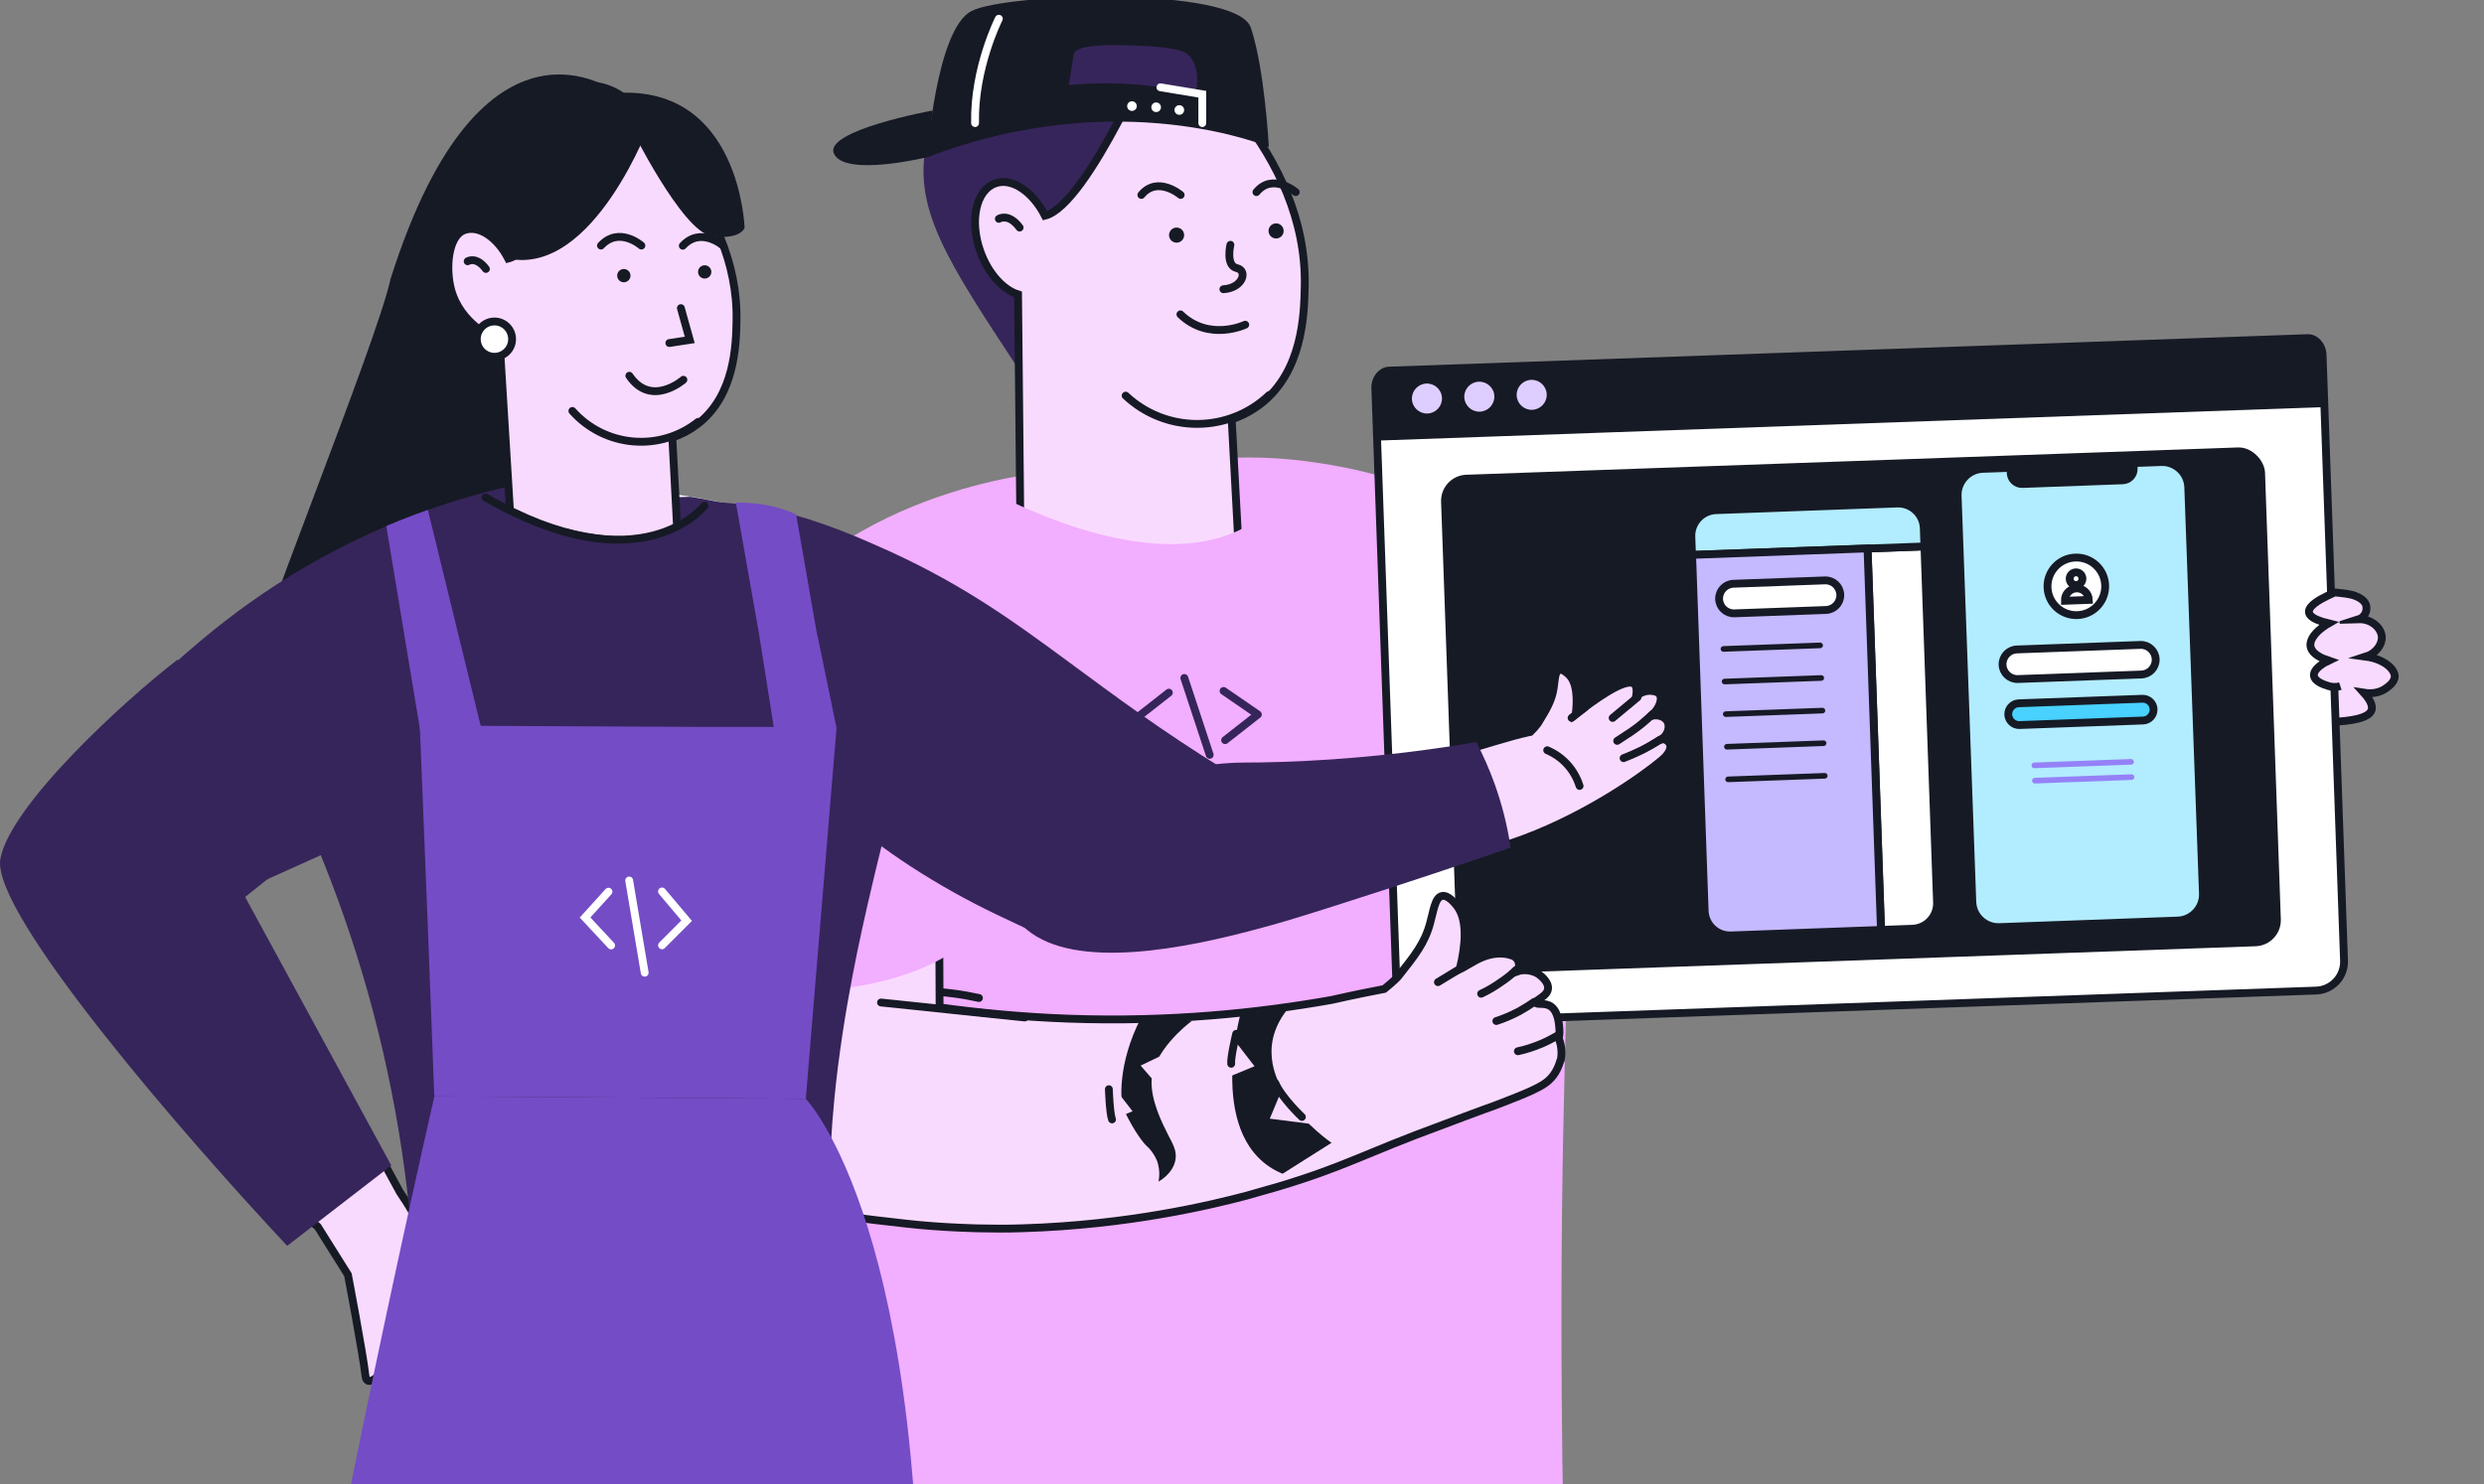
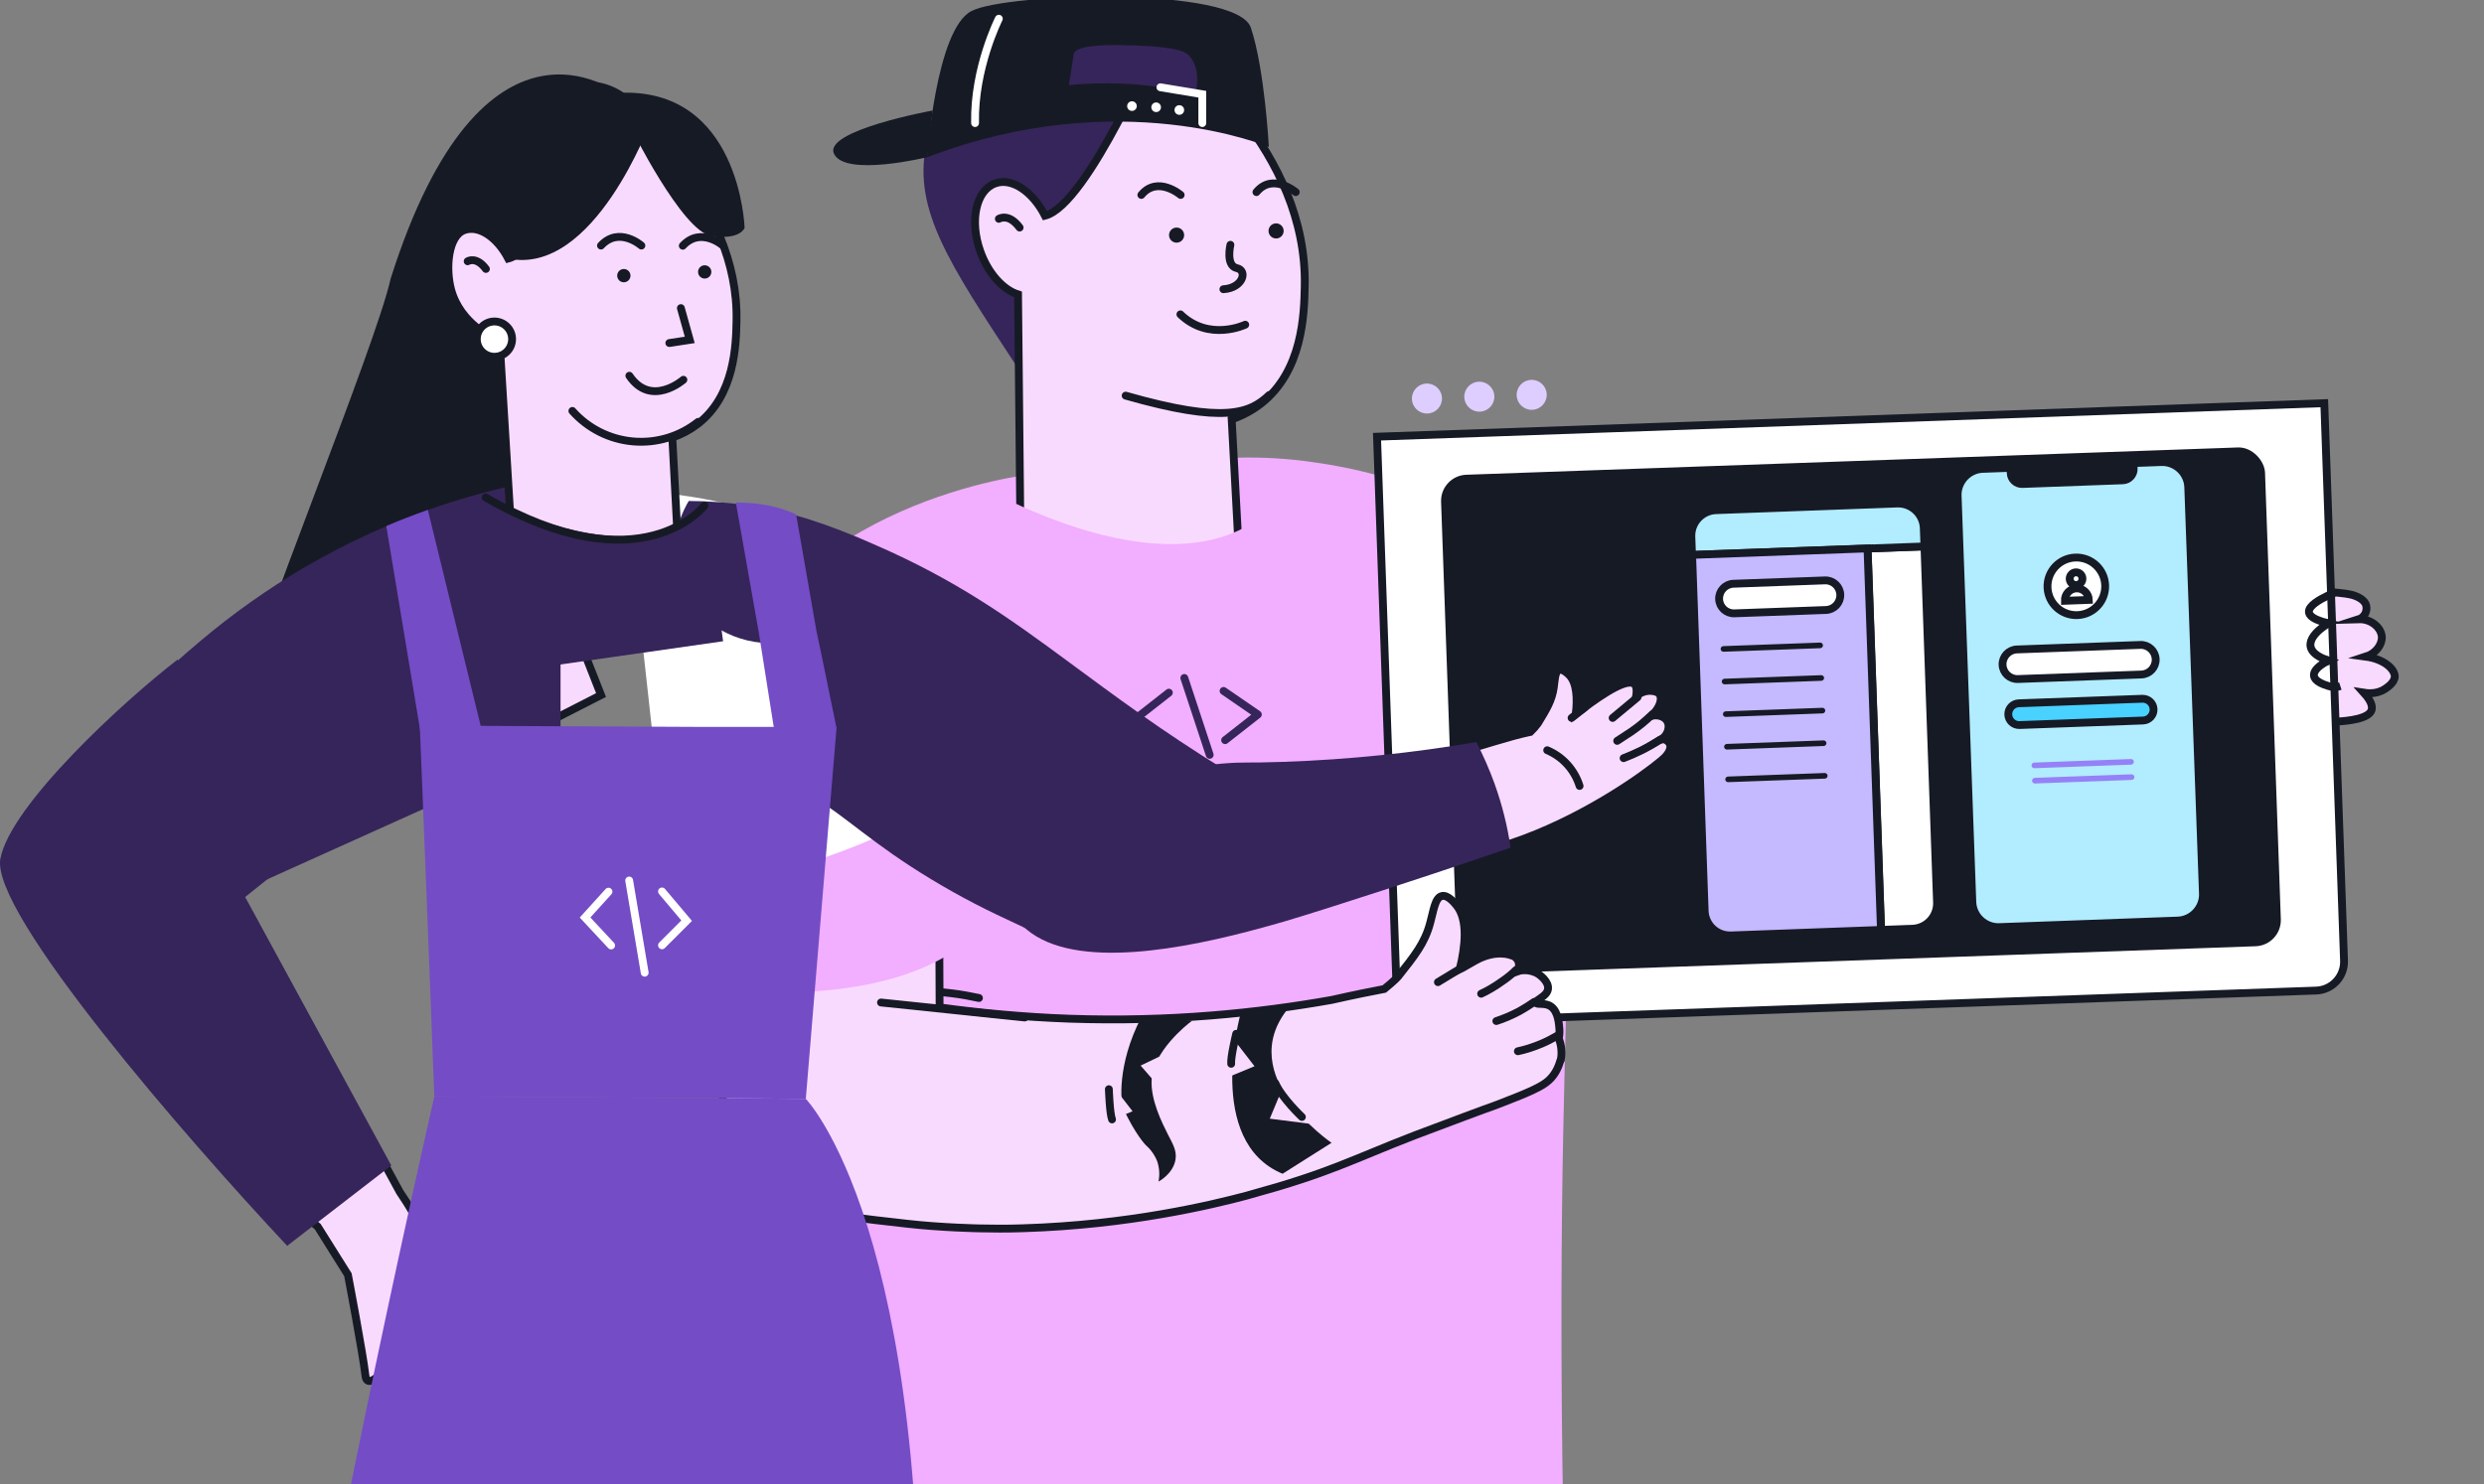
<svg xmlns="http://www.w3.org/2000/svg" width="634" height="379" viewBox="0 0 634 379" fill="none">
  <rect x="0" y="0" width="634" height="379" fill="#808080" stroke="none" />
  <g clip-path="url(#clip0_1538_8418)">
    <path d="M603.845 167.647C606.363 166.845 608.008 164.61 607.924 162.603C607.787 160.289 605.255 157.999 602.05 158.095C602.679 157.895 603.144 157.469 603.528 156.931C604.309 155.757 603.924 154.401 603.842 154.288C603.842 154.288 603.225 152.497 599.849 151.77C595.516 150.792 565.15 148.633 535.605 155.873C502.707 162.887 482.59 167.216 481.095 174.857C479.031 185.5 512.498 207.983 530.921 201.097C534.212 199.817 543.397 195.273 561.687 187.967C561.896 187.9 562.106 187.833 562.316 187.766C565.497 188.463 566.521 188.923 566.521 188.923C572.28 191.618 575.713 193.252 579.021 196.959C580.888 199.046 582.648 201.814 584.409 201.391C585.862 201.021 586.355 198.506 586.575 197.743C587.424 193.589 584.247 188.406 580.56 183.941C580.964 183.905 581.451 183.981 581.952 183.96C587.38 184.311 603.859 185.394 605.292 181.332C605.511 180.569 605.515 179.273 603.304 176.834C603.888 176.925 606.403 177.418 608.736 175.889C609.186 175.561 611.166 174.375 611.23 172.691C611.145 170.684 608.336 168.25 603.845 167.647Z" fill="#F9DAFF" stroke="#161A25" stroke-width="2" stroke-miterlimit="10" stroke-linecap="round" />
    <path d="M401.944 164.009L399.829 253.524C399.356 273.741 399.152 280.255 398.977 289.766C398.528 312.655 398.253 345.817 398.989 387.207L228.721 388.671C214.724 320.538 200.735 252.414 186.753 184.297C192.602 180.036 198.485 175.633 204.4 171.086C225.113 155.225 244.684 139.274 263.114 123.234C263.114 123.234 284.804 130.116 303.529 119.763C305.348 119.588 307.831 119.354 310.817 119.125C312.485 119.002 314.316 118.877 316.264 118.763C321.536 118.466 326.447 118.186 331.138 118.047C352.591 121.219 385.324 131.465 401.944 164.009Z" fill="#F2AEFF" />
    <path d="M435.201 211.697C422.697 220.989 400.164 231.109 377.287 228.942C364.099 229.12 350.499 210.174 329.364 206.743L315.963 118.958L315.703 116.848C322.2 116.678 328.699 117.061 335.131 117.994C355.363 120.759 386.227 129.745 401.874 158.272C401.988 158.49 402.021 158.545 402.315 159.069C412.29 177.21 423.269 194.78 435.201 211.697Z" fill="#F2AEFF" />
    <path d="M248.636 271.138C245.012 270.908 240.915 270.851 236.588 271.229C235.016 271.376 233.444 271.522 231.984 271.75" stroke="#161A25" stroke-width="2" stroke-miterlimit="10" stroke-linecap="round" />
    <path d="M231.523 262.451C236.188 262.319 239.746 262.759 242.188 263.075C243.821 263.318 248.331 264.108 248.331 264.108" fill="#F9DAFF" />
    <path d="M231.523 262.451C236.188 262.319 239.746 262.759 242.188 263.075C243.821 263.318 248.331 264.108 248.331 264.108" stroke="#161A25" stroke-width="2" stroke-miterlimit="10" stroke-linecap="round" />
    <path d="M234.336 253.039C236.927 253.032 239.743 253.19 242.896 253.594C245.436 253.894 247.698 254.338 249.863 254.796" fill="#F9DAFF" />
    <path d="M234.336 253.039C236.927 253.032 239.743 253.19 242.896 253.594C245.436 253.894 247.698 254.338 249.863 254.796" stroke="#161A25" stroke-width="2" stroke-miterlimit="10" stroke-linecap="round" />
    <path d="M251.57 279.053C253.629 278.831 255.8 278.69 257.859 278.468" stroke="#161A25" stroke-width="2" stroke-miterlimit="10" stroke-linecap="round" />
    <path d="M356.502 253.826L351.464 111.492L593.237 102.935L598.275 245.269C598.419 249.34 595.236 252.757 591.165 252.901L364.133 260.936C360.063 261.08 356.646 257.897 356.502 253.826Z" fill="white" stroke="#161A25" stroke-width="2" />
-     <path d="M592.801 90.643L593.176 101.234L351.403 109.79L351.028 99.2C350.936 96.587 352.656 94.689 354.521 94.623L588.993 86.325C590.858 86.259 592.709 88.03 592.801 90.643Z" fill="#161A25" stroke="#161A25" stroke-width="2" />
    <path d="M364.341 105.575C366.46 105.501 368.117 103.727 368.042 101.615C367.967 99.503 366.189 97.851 364.071 97.926C361.952 98.001 360.295 99.774 360.37 101.887C360.444 103.999 362.223 105.65 364.341 105.575Z" fill="#DECEFF" />
    <path d="M377.708 105.102C379.827 105.027 381.484 103.254 381.409 101.142C381.335 99.03 379.556 97.378 377.438 97.453C375.319 97.528 373.662 99.301 373.737 101.413C373.812 103.526 375.59 105.177 377.708 105.102Z" fill="#DECEFF" />
    <path d="M391.076 104.629C393.194 104.554 394.851 102.781 394.776 100.669C394.702 98.556 392.924 96.905 390.805 96.98C388.686 97.055 387.029 98.828 387.104 100.94C387.179 103.053 388.957 104.704 391.076 104.629Z" fill="#DECEFF" />
    <rect x="367.578" y="121.444" width="210.426" height="127.426" rx="6.671" transform="rotate(-2.027 367.578 121.444)" fill="#161A25" />
    <path d="M396.531 274.443C395.053 276.469 393.229 277.552 387.798 279.797C385.263 280.792 382.173 282.073 378.485 283.348C375.754 284.374 372.358 285.603 368.408 287.118C347.947 294.607 343.56 297.785 326.036 303.02C322.414 304.085 319.541 304.833 318.306 305.226C309.312 307.63 287.984 312.762 261.096 313.58C256.933 313.733 253.436 313.682 250.036 313.616C250.036 313.616 240.338 313.439 231.507 312.428C209.381 309.909 197.037 308.75 189.962 300.486C184.232 293.806 184.251 283.735 184.417 263.771C184.542 254.381 185.301 246.486 186.117 240.875C204.034 236.876 221.853 232.891 239.769 228.891C239.756 238.364 239.728 247.739 239.812 257.196C249.999 258.593 261.032 259.658 272.962 260.084C298.521 260.969 321.085 258.635 339.901 255.292C345.581 254.004 350.319 253.064 353.32 252.494C356.063 250.271 356.817 249.355 356.817 249.355C361.064 244.005 363.654 240.809 365.033 235.608C365.872 232.686 366.215 229.143 368.048 228.756C369.59 228.416 371.333 230.635 371.829 231.255C374.691 234.895 374.027 241.478 372.574 247.488C372.948 247.329 373.405 247.059 373.861 246.788C374.773 246.247 375.603 245.818 376.515 245.276C381.921 242.237 385.774 243.927 385.774 243.927C386.082 243.979 386.711 244.179 387.222 244.897C387.846 245.696 387.834 246.894 387.305 247.974C387.776 247.801 390.373 247.195 392.706 248.724C392.931 248.888 395.391 250.597 395.097 252.537C394.802 254.477 391.831 255.241 392.051 256.004C392.254 256.67 394.319 255.849 395.894 256.998C397.808 258.393 397.921 261.665 398.021 262.945C398.061 263.836 397.973 264.548 397.87 265.162C398.217 266.105 398.813 268.005 398.4 270.462C398.221 270.59 397.926 272.53 396.531 274.443Z" fill="#F9DAFF" stroke="#161A25" stroke-width="2" stroke-miterlimit="10" stroke-linecap="round" />
    <path d="M386.954 247.63C386.005 248.576 384.862 249.553 383.509 250.462C381.536 251.868 379.711 252.951 378.036 253.711" stroke="#161A25" stroke-width="2" stroke-miterlimit="10" stroke-linecap="round" />
    <path d="M391.616 255.773C390.539 256.54 389.268 257.337 387.803 258.164C385.687 259.293 383.719 260.099 381.916 260.68" stroke="#161A25" stroke-width="2" stroke-miterlimit="10" stroke-linecap="round" />
    <path d="M397.459 264.43C396.27 265.114 394.984 265.814 393.488 266.447C391.244 267.396 389.246 268.008 387.412 268.394" stroke="#161A25" stroke-width="2" stroke-miterlimit="10" stroke-linecap="round" />
    <path d="M376.292 245.112L367.007 250.752" stroke="#161A25" stroke-width="2" stroke-miterlimit="10" stroke-linecap="round" />
    <path d="M224.859 255.947L261.546 259.776" stroke="#161A25" stroke-width="2" stroke-miterlimit="10" stroke-linecap="round" />
    <path d="M263.014 121.117C263.014 121.117 200.883 127.937 184.3 176.676C167.717 225.415 173.345 251.589 173.345 251.589C173.345 251.589 218.687 259.431 243.413 242.866L263.014 121.117Z" fill="#F2AEFF" />
    <path d="M254.869 126.215C254.869 126.215 271.917 149.163 325.288 122.421C330.238 137.197 335.187 151.973 340.137 166.748L302.623 174.964L249.482 168.328L254.869 126.215Z" fill="#F2AEFF" />
    <path d="M271.816 99.185C270.979 100.095 269.856 100.69 268.633 100.872C264.856 101.296 261.44 96.48 259.499 93.531C242.058 67.009 233.338 53.769 236.266 37.559C236.955 33.729 240.297 15.281 254.067 9.753C269.811 3.388 299.218 15.61 298.348 32.987C297.722 45.611 271.816 99.185 271.816 99.185Z" fill="#36255A" />
    <path d="M333.009 73.205C332.86 80.09 332.553 94.836 321.668 103.185C319.457 104.86 316.993 106.17 314.369 107.068L316.629 148.92C309.256 156.304 299.324 160.569 288.891 160.829C278.459 161.09 268.327 157.327 260.594 150.32L259.84 75.168C256.011 73.969 252.191 69.799 250.186 64.113C247.417 56.284 249.125 48.539 254.037 46.81C258.281 45.293 263.585 48.932 266.715 55.075C277.737 52.274 295.804 9.128 295.804 9.128C302.413 14.082 333.794 38.62 333.009 73.205Z" fill="#F9DAFF" stroke="#161A25" stroke-width="2" stroke-miterlimit="10" stroke-linecap="round" />
    <path d="M254.938 55.87C254.938 55.87 257.42 54.289 260.242 58.097L254.938 55.87Z" fill="white" />
    <path d="M254.938 55.87C254.938 55.87 257.42 54.289 260.242 58.097" stroke="#161A25" stroke-width="2" stroke-miterlimit="10" stroke-linecap="round" />
-     <path d="M287.303 101.01C292.272 105.674 298.84 108.257 305.656 108.227C312.471 108.198 319.016 105.558 323.945 100.851" stroke="#161A25" stroke-width="2" stroke-miterlimit="10" stroke-linecap="round" />
+     <path d="M287.303 101.01C312.471 108.198 319.016 105.558 323.945 100.851" stroke="#161A25" stroke-width="2" stroke-miterlimit="10" stroke-linecap="round" />
    <path d="M314.043 62.5C314.043 62.5 312.77 67.804 315.666 68.451C318.562 69.098 317.172 73.565 312.25 73.841" stroke="#161A25" stroke-width="2" stroke-miterlimit="10" stroke-linecap="round" />
    <path d="M330.719 49.048C330.719 49.048 324.82 44.03 320.683 49.048" stroke="#161A25" stroke-width="2" stroke-miterlimit="10" stroke-linecap="round" />
    <path d="M301.344 49.77C301.344 49.77 295.445 44.752 291.308 49.77" stroke="#161A25" stroke-width="2" stroke-miterlimit="10" stroke-linecap="round" />
    <path d="M300.304 61.958C299.237 61.958 298.373 61.094 298.373 60.028C298.373 58.961 299.237 58.097 300.304 58.097C301.37 58.097 302.234 58.961 302.234 60.028C302.234 61.094 301.37 61.958 300.304 61.958Z" fill="#161A25" />
    <path d="M325.702 60.888C324.636 60.888 323.771 60.023 323.771 58.957C323.771 57.89 324.636 57.026 325.702 57.026C326.768 57.026 327.633 57.89 327.633 58.957C327.633 60.023 326.768 60.888 325.702 60.888Z" fill="#161A25" />
    <path d="M323.826 129.76C323.826 129.76 307.701 152.091 255.93 127.023C251.354 141.323 246.778 155.624 242.202 169.925L278.452 177.351L329.555 170.243L323.826 129.76Z" fill="#F2AEFF" />
    <path d="M287.69 27.087C269.146 29.04 260.595 40.444 257.02 37.367C252.416 33.4 259.322 8.172 276.116 2.74C297.864 -4.304 320.98 26.981 318.349 31.31C316.673 34.004 305.746 25.189 287.69 27.087Z" fill="#36255A" />
    <path d="M247.935 2.826C256.985 -1.885 315.704 -3.54 319.258 7.069C322.812 17.678 323.852 37.527 323.852 37.527C323.852 37.527 285.798 21.317 236.637 40.158C236.637 40.136 238.886 7.525 247.935 2.826ZM286.732 21.37L288.44 21.454C294.075 21.824 299.667 22.694 305.148 24.054C305.583 22.038 306.273 17.487 303.684 14.41C302.73 13.275 301.043 12.023 289.447 11.599C276.462 11.122 274.797 12.554 274.086 13.604L272.813 21.73C277.438 21.276 282.089 21.155 286.732 21.37Z" fill="#161A25" />
    <path d="M238.039 28.213C238.039 28.213 210.021 33.316 212.875 39.278C215.729 45.24 236.649 40.137 236.649 40.137L238.039 28.213Z" fill="#161A25" />
    <path d="M254.938 4.778C254.938 4.778 248.572 17.349 248.869 31.427" stroke="white" stroke-width="2" stroke-miterlimit="10" stroke-linecap="round" />
    <path d="M306.867 31.427V24.054L296.174 22.283" stroke="white" stroke-width="2" stroke-miterlimit="10" stroke-linecap="round" />
    <path d="M301.004 29.315C300.324 29.315 299.773 28.764 299.773 28.085C299.773 27.405 300.324 26.854 301.004 26.854C301.683 26.854 302.234 27.405 302.234 28.085C302.234 28.764 301.683 29.315 301.004 29.315Z" fill="white" />
    <path d="M295.09 28.616C294.41 28.616 293.859 28.065 293.859 27.385C293.859 26.706 294.41 26.155 295.09 26.155C295.769 26.155 296.32 26.706 296.32 27.385C296.32 28.065 295.769 28.616 295.09 28.616Z" fill="white" />
    <path d="M288.918 28.319C288.238 28.319 287.687 27.768 287.687 27.088C287.687 26.408 288.238 25.857 288.918 25.857C289.598 25.857 290.148 26.408 290.148 27.088C290.148 27.768 289.598 28.319 288.918 28.319Z" fill="white" />
    <path d="M317.828 82.9C317.828 82.9 308.588 87.303 301.278 80.259" stroke="#161A25" stroke-width="2" stroke-miterlimit="10" stroke-linecap="round" />
    <path d="M339.851 291.77C339.851 291.77 314.722 274.661 328.838 257.387L316.605 258.947C316.605 258.947 307.462 291.438 327.36 299.671" fill="#161A25" />
    <path d="M304.285 260.59C302.616 261.777 294.305 268.617 293.932 275.697C293.658 280.842 296.593 286.668 298.097 289.65C299.25 291.929 300.417 293.714 300.024 296.069C299.404 299.752 295.693 301.661 295.693 301.661C296.032 299.939 295.916 298.157 295.357 296.493C294.711 294.874 293.687 293.431 292.372 292.286C292.372 292.286 289.831 289.713 286.732 283.091C285.977 281.502 285.146 271.734 291.148 260.015L304.285 260.59Z" fill="#161A25" />
    <path d="M334.734 286.966L324.094 285.605L327.858 276.562L334.734 286.966Z" fill="#F9DAFF" />
    <path d="M313.636 263.729L320.194 272.224L311.139 275.958L313.636 263.729Z" fill="#F9DAFF" />
    <path d="M282.503 275.229L289.067 283.718L280.012 287.452L282.503 275.229Z" fill="#F9DAFF" />
    <path d="M298.165 280.157L291.126 272.054L299.962 267.811L298.165 280.157Z" fill="#F9DAFF" />
    <path d="M332.29 285.167C332.29 285.167 327.14 280.318 325.495 276.517" stroke="#161A25" stroke-width="2" stroke-miterlimit="10" stroke-linecap="round" />
    <path d="M315.519 263.938C315.519 263.938 314.06 269.984 314.242 271.596" stroke="#161A25" stroke-width="2" stroke-miterlimit="10" stroke-linecap="round" />
    <path d="M283.02 278.078C283.02 278.078 283.23 284.299 283.832 285.8" stroke="#161A25" stroke-width="2" stroke-miterlimit="10" stroke-linecap="round" />
    <path d="M312.295 176.402L321.049 182.418L312.691 188.972" stroke="#36255A" stroke-width="2" stroke-linecap="round" stroke-linejoin="round" />
    <path d="M298.728 189.411L289.974 183.395L298.333 176.841" stroke="#36255A" stroke-width="2" stroke-linecap="round" stroke-linejoin="round" />
    <path d="M302.279 173.091L308.756 192.722" stroke="#36255A" stroke-width="2" stroke-linecap="round" stroke-linejoin="round" />
-     <path d="M595.334 159.161C585.334 156.761 591.167 152.494 595.334 150.661L596.334 152.661L599.334 176.161C600.834 176.661 602.134 177.161 595.334 175.161C588.534 173.161 592.501 169.994 595.334 168.661C586.934 165.861 591.834 161.161 595.334 159.161Z" fill="#F9DAFF" />
    <path d="M595.832 151.286C591.665 153.119 584.332 156.761 594.332 159.161C590.832 161.161 585.932 165.861 594.332 168.661C591.499 169.994 587.532 173.161 594.332 175.161C594.832 175.328 596.132 175.561 597.332 175.161" stroke="#161A25" stroke-width="2" />
    <path d="M157.531 23.729C157.531 23.729 123.224 -3.081 99.715 71.119C95.985 88.116 64.508 164.512 60.778 181.515L156.021 136.041L157.531 23.729Z" fill="#161A25" />
    <path d="M5.826 222.849C5.453 250.134 69.088 303.363 81.099 313.173L88.801 325.445C88.801 325.445 92.622 345.456 93.284 351.284C93.946 357.112 105.046 342.333 109.513 329.65C112.413 321.491 106.557 310.879 102.052 304.342C87.673 277.61 71.708 250.654 54.158 223.474C57.991 222.28 61.712 221.049 65.162 219.856C76.473 215.948 84.866 212.47 84.866 212.47L143.037 182.751L153.406 177.454L143.037 151.138L132.21 123.666C132.21 123.666 85.519 137.011 43.285 173.966C33.749 182.279 24.976 191.43 17.072 201.308L16.802 201.643C10.022 210.195 6.712 216.461 5.984 220.937C5.984 221.226 5.91 221.515 5.882 221.814C5.854 222.112 5.882 222.233 5.882 222.448C5.882 222.662 5.826 222.709 5.826 222.849Z" fill="#F9DAFF" stroke="#161A25" stroke-width="2" stroke-miterlimit="10" stroke-linecap="round" />
    <path d="M42.48 171.318L65.158 219.809L67.536 224.798L143.07 190.761V151.138L132.244 123.666C124.443 125.346 116.759 127.526 109.239 130.194C107.374 130.865 105.406 131.583 103.466 132.348C101.825 132.991 100.221 133.654 98.636 134.325C92.884 136.777 87.26 139.519 81.785 142.54C80.343 143.336 78.932 144.138 77.552 144.946C68.26 150.409 59.447 156.648 51.208 163.597C49.93 164.669 48.709 165.732 47.478 166.777C45.715 168.297 44.046 169.835 42.48 171.318Z" fill="#36255A" />
    <path d="M159.727 125.578L159.923 127.368L170.955 227.567C202.804 224.392 233.169 212.535 258.742 193.288C256.134 191.465 253.657 189.461 251.329 187.292C249.417 185.523 247.599 183.655 245.883 181.697C241.281 176.422 237.243 170.681 233.835 164.566C233.359 163.736 232.902 162.888 232.417 162.011C232.305 161.806 232.296 161.787 232.231 161.647C231.597 160.445 230.925 159.288 230.216 158.16C216.76 136.535 192.421 129.252 176.13 126.781C170.707 125.916 165.219 125.513 159.727 125.578Z" fill="white" />
-     <path d="M60.119 174.526C87.895 221.378 103.626 274.383 105.906 328.802L212.334 327.571C211.237 311.902 211.446 296.169 212.959 280.535C215.151 258.108 219.953 237.238 222.284 227.325C225.66 212.675 227.721 206.688 229.745 193.288C231.273 182.821 232.105 172.263 232.234 161.685C225.147 148.331 214.116 139.911 202.776 134.642C198.208 132.515 193.466 130.783 188.602 129.467C184.518 128.342 180.37 127.464 176.181 126.837C172.451 126.893 168.506 127.042 164.291 127.219C162.724 127.285 161.26 127.35 159.927 127.434C157.549 127.574 155.553 127.713 154.108 127.835C139.048 135.276 121.787 129.98 121.787 129.98C118.287 132.721 114.743 135.463 111.156 138.204C107.669 140.871 104.134 143.532 100.553 146.187C92.086 152.453 83.355 158.698 74.359 164.921C69.616 168.191 64.869 171.393 60.119 174.526Z" fill="#36255A" />
    <path d="M187.981 81.946C187.86 87.998 187.589 100.96 178.012 108.299C176.072 109.776 173.906 110.929 171.596 111.712L173.555 148.509C172.977 149.255 164.09 160.306 149.971 158.935C138.595 157.835 132.253 149.479 131.246 148.108C130.003 127.792 128.76 107.475 127.516 87.159C126.043 86.534 117.51 82.739 115.142 73.954C113.678 68.499 114.358 60.218 118.536 58.745C122.266 57.421 126.929 60.61 129.726 66.019C139.406 63.557 155.296 25.622 155.296 25.622C161.087 29.986 188.634 51.546 187.981 81.946Z" fill="#F9DAFF" stroke="#161A25" stroke-width="2" stroke-miterlimit="10" stroke-linecap="round" />
    <path d="M119.361 66.709C119.361 66.709 121.543 65.32 124.023 68.668L119.361 66.709Z" fill="white" />
    <path d="M119.361 66.709C119.361 66.709 121.543 65.32 124.023 68.668" stroke="#161A25" stroke-width="2" stroke-miterlimit="10" stroke-linecap="round" />
    <path d="M146.09 104.914C150.069 109.394 155.613 112.18 161.582 112.7C167.551 113.22 173.493 111.435 178.188 107.711" stroke="#161A25" stroke-width="2" stroke-miterlimit="10" stroke-linecap="round" />
    <path d="M159.225 72.071C158.287 72.071 157.527 71.311 157.527 70.374C157.527 69.437 158.287 68.677 159.225 68.677C160.162 68.677 160.922 69.437 160.922 70.374C160.922 71.311 160.162 72.071 159.225 72.071Z" fill="#161A25" />
    <path d="M179.865 71.12C178.928 71.12 178.168 70.361 178.168 69.423C178.168 68.486 178.928 67.726 179.865 67.726C180.803 67.726 181.562 68.486 181.562 69.423C181.562 70.361 180.803 71.12 179.865 71.12Z" fill="#161A25" />
    <path d="M112.087 163.447L142.17 169.77L184.562 163.718L179.788 129.112C179.788 129.112 176.431 133.896 167.665 135.985C165.964 136.391 164.234 136.663 162.49 136.796C154.545 137.467 143.448 135.919 128.369 129.103C126.924 128.459 125.432 127.751 123.912 126.995L123.455 126.771C119.669 138.994 115.879 151.219 112.087 163.447Z" fill="#36255A" />
    <path d="M163.703 62.699C163.703 62.699 158.033 57.703 153.389 62.699" stroke="#161A25" stroke-width="2" stroke-miterlimit="10" stroke-linecap="round" />
    <path d="M184.586 62.743C184.586 62.743 178.916 57.748 174.272 62.743" stroke="#161A25" stroke-width="2" stroke-miterlimit="10" stroke-linecap="round" />
    <path d="M344.754 214.697C375.638 231.365 421.487 196.964 425.018 193.241C426.627 191.538 426.311 190.304 426.311 190.304C426.233 190 426.088 189.717 425.886 189.477C425.684 189.236 425.43 189.045 425.143 188.916C424.751 188.749 424.314 188.718 423.902 188.828C425.745 187.712 426.318 185.495 425.547 184.129C424.872 182.954 423.146 182.33 421.413 182.807C423.689 180.766 424.35 178.365 423.565 177.256C422.926 176.375 421.362 176.382 420.995 176.382C419.71 176.414 418.487 176.94 417.58 177.851C417.94 175.648 417.485 174.914 417.059 174.576C414.695 172.814 405.883 179.532 402.931 181.757L402.197 182.301C402.638 178.453 402.52 174.341 400.479 172.314C400.09 171.94 398.871 170.721 397.931 171.059C396.837 171.448 396.852 173.665 396.573 175.538C396.095 178.849 394.744 181.045 392.527 184.672C391.95 185.463 391.303 186.2 390.595 186.875L390.162 186.963C381.109 188.843 360.324 196.794 349.134 196.794L344.754 214.697Z" fill="#F9DAFF" stroke="#161A25" stroke-width="2" stroke-miterlimit="10" stroke-linecap="round" />
    <path d="M417.961 178.005L411.602 183.299" stroke="#161A25" stroke-width="2" stroke-miterlimit="10" stroke-linecap="round" />
    <path d="M421.805 182.309C420.093 183.993 418.233 185.519 416.246 186.869C415.306 187.508 412.758 189.152 412.758 189.152" stroke="#161A25" stroke-width="2" stroke-miterlimit="10" stroke-linecap="round" />
    <path d="M423.758 188.844C422.14 189.885 420.463 190.831 418.735 191.678C417.215 192.412 415.754 193.051 414.396 193.565" stroke="#161A25" stroke-width="2" stroke-miterlimit="10" stroke-linecap="round" />
    <path d="M404.453 180.655C403.337 181.526 402.226 182.405 401.12 183.291" stroke="#161A25" stroke-width="2" stroke-miterlimit="10" stroke-linecap="round" />
    <path d="M403.164 200.665C402.532 198.634 401.465 196.765 400.037 195.189C398.61 193.612 396.855 192.367 394.896 191.538" stroke="#161A25" stroke-width="2" stroke-miterlimit="10" stroke-linecap="round" />
    <path d="M312.898 196.719C303.845 216.495 289.55 241.08 271.252 240.7C270.734 240.7 270.215 240.656 269.696 240.604C265.856 238.936 262.017 237.146 258.221 235.312C257.607 235.01 256.275 234.404 254.381 233.505C246.794 229.877 239.451 225.758 232.4 221.174C219.428 212.717 212.969 206.041 204.295 201.648C201.915 200.551 199.914 198.772 198.545 196.537C196.236 192.49 198.035 188.192 197.758 185.356C197.055 178.209 195.923 171.112 194.368 164.101C184.648 163.193 176.416 157.01 173.364 148.31C169.758 138.072 175.033 129.139 175.794 127.903C186.007 127.93 196.162 129.445 205.938 132.399C211.757 134.262 217.464 136.453 223.034 138.963C244.074 148.06 257.702 157.866 272.991 169.168C284.198 177.418 296.313 186.515 312.898 196.719Z" fill="#36255A" />
    <path d="M385.555 216.415C375.022 220.039 359.016 225.44 338.936 231.825C327.946 235.303 325.325 235.973 322.662 236.71C302.168 242.371 274.565 247.705 262.13 237.38C261.775 237.092 261.438 236.783 261.11 236.468C257.582 232.927 255.62 228.599 255.515 224.127C255.565 221.707 256.114 219.31 257.14 217.024C262.848 205.024 288.271 196.924 311.758 194.967C317.811 194.458 317.724 194.86 327.729 194.505C344.249 193.928 360.672 192.238 376.812 189.453C378.597 192.914 380.144 196.445 381.447 200.033C383.379 205.399 384.753 210.878 385.555 216.415Z" fill="#36255A" />
    <path d="M173.781 78.663L176.047 86.776L170.834 87.578" stroke="#161A25" stroke-width="2" stroke-miterlimit="10" stroke-linecap="round" />
    <path d="M166.086 30.946C166.086 30.946 151.641 70.56 129.718 66.018L114.023 47.247C114.023 47.247 146.121 0.835 166.086 30.946Z" fill="#161A25" />
    <path d="M160.915 32.393C160.915 32.393 174.129 59.109 181.552 60.238C188.974 61.366 190.047 58.177 190.047 58.177C190.047 58.177 188.937 21.874 157.521 23.73L160.915 32.393Z" fill="#161A25" />
    <path d="M205.66 280.535C205.66 280.535 238.214 313.798 234.382 443.166C230.549 572.534 205.66 692.661 205.66 692.661H178.859L171.203 383.998L75.481 692.661H37.191C45.006 633.229 54.331 571.934 65.167 508.778C78.987 428.973 94.383 352.628 110.86 279.919L205.66 280.535Z" fill="#744CC6" />
    <path d="M107.14 185.241C107.28 188.757 107.429 192.263 107.569 195.779L107.765 200.665C108.182 210.985 108.592 221.314 108.996 231.653C108.996 232.408 109.052 233.173 109.089 233.928C109.145 235.56 109.21 237.192 109.276 238.815C109.817 252.492 110.342 266.193 110.852 279.92L205.67 280.536L212.198 201.663L212.701 195.602L213.531 185.652L197.436 185.586H183.635H178.907L107.14 185.241Z" fill="#744CC6" />
    <path d="M187.809 128.301L193.616 161.182L194.362 165.845L197.476 185.549L199.232 188.682L213.453 185.614L209.571 166.693L208.387 161.098L203.195 131.332C198.62 129.213 193.572 128.301 187.809 128.301Z" fill="#744CC6" />
    <path d="M98.595 134.307L107.92 190.556H123.969C119.045 170.42 114.121 150.293 109.198 130.176C107.333 130.847 105.365 131.565 103.425 132.33C101.747 132.973 100.18 133.635 98.595 134.307Z" fill="#744CC6" />
-     <path d="M5.983 220.939C6.71 216.462 10.021 210.196 16.8 201.645L17.07 201.309C13.266 204.713 9.545 210.009 6.626 218.216C6.316 219.098 6.1 220.011 5.983 220.939Z" fill="#F9DAFF" stroke="#161A25" stroke-width="2" stroke-miterlimit="10" stroke-linecap="round" />
    <path d="M126.199 91.084C123.712 91.084 121.695 89.068 121.695 86.58C121.695 84.093 123.712 82.076 126.199 82.076C128.687 82.076 130.703 84.093 130.703 86.58C130.703 89.068 128.687 91.084 126.199 91.084Z" fill="white" stroke="#161A25" stroke-width="2" stroke-miterlimit="10" stroke-linecap="round" />
    <path d="M179.789 129.112C179.789 129.112 163.796 149.992 123.941 126.996" stroke="#161A25" stroke-width="2" stroke-miterlimit="10" stroke-linecap="round" />
    <path d="M168.963 227.596L175.258 235.057L168.963 241.351" stroke="white" stroke-width="2" stroke-linecap="round" />
    <path d="M155.982 241.387L149.328 234.246L155.305 227.649" stroke="white" stroke-width="2" stroke-linecap="round" />
    <path d="M160.584 224.799L164.547 248.345" stroke="white" stroke-width="2" stroke-linecap="round" />
    <path d="M0.096 219.227C2.707 205.426 31.957 178.662 45.323 168.405L69.568 223.423L62.574 229.018L99.875 297.559L73.298 318.074C47.809 290.876 -2.516 233.028 0.096 219.227Z" fill="#36255A" />
    <path d="M174.422 96.956C174.422 96.956 166.206 104.155 160.631 95.93" stroke="#161A25" stroke-width="2" stroke-miterlimit="10" stroke-linecap="round" />
    <path d="M491.183 139.501L494.397 230.372C494.526 234.014 491.7 236.984 488.123 237.115L480.124 237.409L476.68 140.033L491.183 139.501Z" fill="white" stroke="#161A25" stroke-width="2" stroke-miterlimit="10" stroke-linecap="round" />
    <path d="M491.012 134.822L491.178 139.51L431.857 141.69L431.691 137.002C431.565 133.42 434.391 130.382 437.973 130.25L484.205 128.551C487.852 128.417 490.885 131.24 491.012 134.822Z" fill="#B2ECFF" stroke="#161A25" stroke-width="2" stroke-miterlimit="10" stroke-linecap="round" />
    <path d="M476.65 140.017L480.085 237.413L441.824 238.822C438.18 238.957 435.214 236.134 435.088 232.556L431.883 141.666L476.65 140.017Z" fill="#C5B9FF" stroke="#161A25" stroke-width="2" stroke-miterlimit="10" stroke-linecap="round" />
    <path d="M464.59 165.488L439.908 166.393C439.517 166.407 439.18 166.093 439.166 165.702C439.152 165.312 439.466 164.974 439.857 164.96L464.539 164.055C464.93 164.041 465.267 164.355 465.281 164.745C465.295 165.136 464.981 165.474 464.59 165.488Z" fill="#161A25" />
    <path d="M464.879 173.813L440.197 174.718C439.806 174.732 439.469 174.418 439.455 174.027C439.441 173.636 439.755 173.299 440.146 173.285L464.828 172.38C465.219 172.366 465.556 172.68 465.57 173.07C465.584 173.461 465.27 173.799 464.879 173.813Z" fill="#161A25" />
    <path d="M465.176 182.137L440.494 183.042C440.103 183.056 439.766 182.742 439.752 182.352C439.738 181.961 440.052 181.623 440.443 181.609L465.125 180.704C465.516 180.69 465.853 181.004 465.867 181.395C465.881 181.785 465.567 182.123 465.176 182.137Z" fill="#161A25" />
    <path d="M465.473 190.463L440.791 191.367C440.4 191.381 440.063 191.068 440.049 190.677C440.035 190.286 440.349 189.948 440.74 189.934L465.422 189.03C465.813 189.015 466.15 189.329 466.164 189.72C466.177 190.111 465.863 190.448 465.473 190.463Z" fill="#161A25" />
    <path d="M465.77 198.787L441.087 199.692C440.697 199.706 440.36 199.392 440.346 199.001C440.332 198.611 440.646 198.273 441.037 198.259L465.719 197.354C466.109 197.34 466.447 197.654 466.461 198.045C466.474 198.435 466.16 198.773 465.77 198.787Z" fill="#161A25" />
    <path d="M466.06 155.733L442.684 156.592C440.6 156.669 438.848 155.038 438.774 152.954C438.7 150.871 440.334 149.115 442.417 149.039L465.793 148.179C467.877 148.103 469.629 149.733 469.703 151.817C469.777 153.901 468.143 155.656 466.06 155.733Z" fill="white" stroke="#161A25" stroke-width="2" stroke-miterlimit="10" stroke-linecap="round" />
    <path d="M562.263 228.149C562.394 231.791 559.508 234.893 555.862 235.027L510.287 236.7C506.641 236.834 503.538 233.952 503.406 230.31L499.656 126.582C499.525 122.94 502.411 119.838 506.057 119.704L512.112 119.482C512.698 119.46 513.17 119.899 513.192 120.484L513.203 120.809C513.26 122.37 514.609 123.623 516.172 123.566L541.824 122.624C543.386 122.566 544.641 121.218 544.585 119.657L544.571 119.267C544.55 118.682 544.989 118.21 545.575 118.188L551.63 117.966C555.276 117.832 558.379 120.714 558.511 124.355L562.263 228.149Z" fill="#B2ECFF" stroke="#161A25" stroke-width="2" stroke-miterlimit="10" stroke-linecap="round" />
    <path d="M530.218 157.047C534.282 156.897 537.457 153.486 537.311 149.426C537.164 145.367 533.751 142.197 529.687 142.347C525.623 142.496 522.447 145.908 522.594 149.967C522.74 154.026 526.154 157.196 530.218 157.047Z" fill="white" stroke="#161A25" stroke-width="2" stroke-miterlimit="10" stroke-linecap="round" />
    <path d="M529.941 149.372C530.84 149.339 531.542 148.584 531.51 147.686C531.478 146.788 530.722 146.087 529.823 146.12C528.924 146.153 528.222 146.908 528.254 147.806C528.286 148.704 529.042 149.405 529.941 149.372Z" fill="white" stroke="#161A25" stroke-width="2" stroke-miterlimit="10" stroke-linecap="round" />
    <path d="M533.146 153.162L527.024 153.387C526.963 151.695 528.282 150.278 529.975 150.216C531.668 150.154 533.085 151.47 533.146 153.162Z" fill="white" stroke="#161A25" stroke-width="2" stroke-miterlimit="10" stroke-linecap="round" />
    <path d="M546.561 172.207L515.035 173.364C512.951 173.44 511.196 171.81 511.121 169.727C511.046 167.643 512.678 165.889 514.762 165.812L546.288 164.655C548.372 164.578 550.127 166.209 550.202 168.292C550.277 170.375 548.645 172.13 546.561 172.207Z" fill="white" stroke="#161A25" stroke-width="2" stroke-miterlimit="10" stroke-linecap="round" />
    <path d="M546.986 183.953L515.46 185.11C513.927 185.166 512.637 183.966 512.581 182.435C512.526 180.904 513.726 179.613 515.259 179.557L546.785 178.4C548.318 178.343 549.608 179.543 549.664 181.074C549.719 182.605 548.518 183.896 546.986 183.953Z" fill="#49D1FF" stroke="#161A25" stroke-width="2" />
    <path d="M543.94 195.221L519.253 196.126C518.862 196.14 518.525 195.826 518.51 195.435C518.496 195.043 518.81 194.705 519.201 194.691L543.888 193.786C544.279 193.771 544.616 194.086 544.631 194.477C544.645 194.869 544.331 195.207 543.94 195.221Z" fill="#9581F7" />
    <path d="M544.081 199.123L519.393 200.028C519.003 200.042 518.665 199.728 518.651 199.336C518.637 198.945 518.951 198.607 519.342 198.592L544.029 197.687C544.419 197.673 544.757 197.987 544.771 198.379C544.785 198.77 544.471 199.108 544.081 199.123Z" fill="#9581F7" />
  </g>
  <defs>
    <clipPath id="clip0_1538_8418">
      <rect width="634" height="379" fill="white" />
    </clipPath>
  </defs>
</svg>